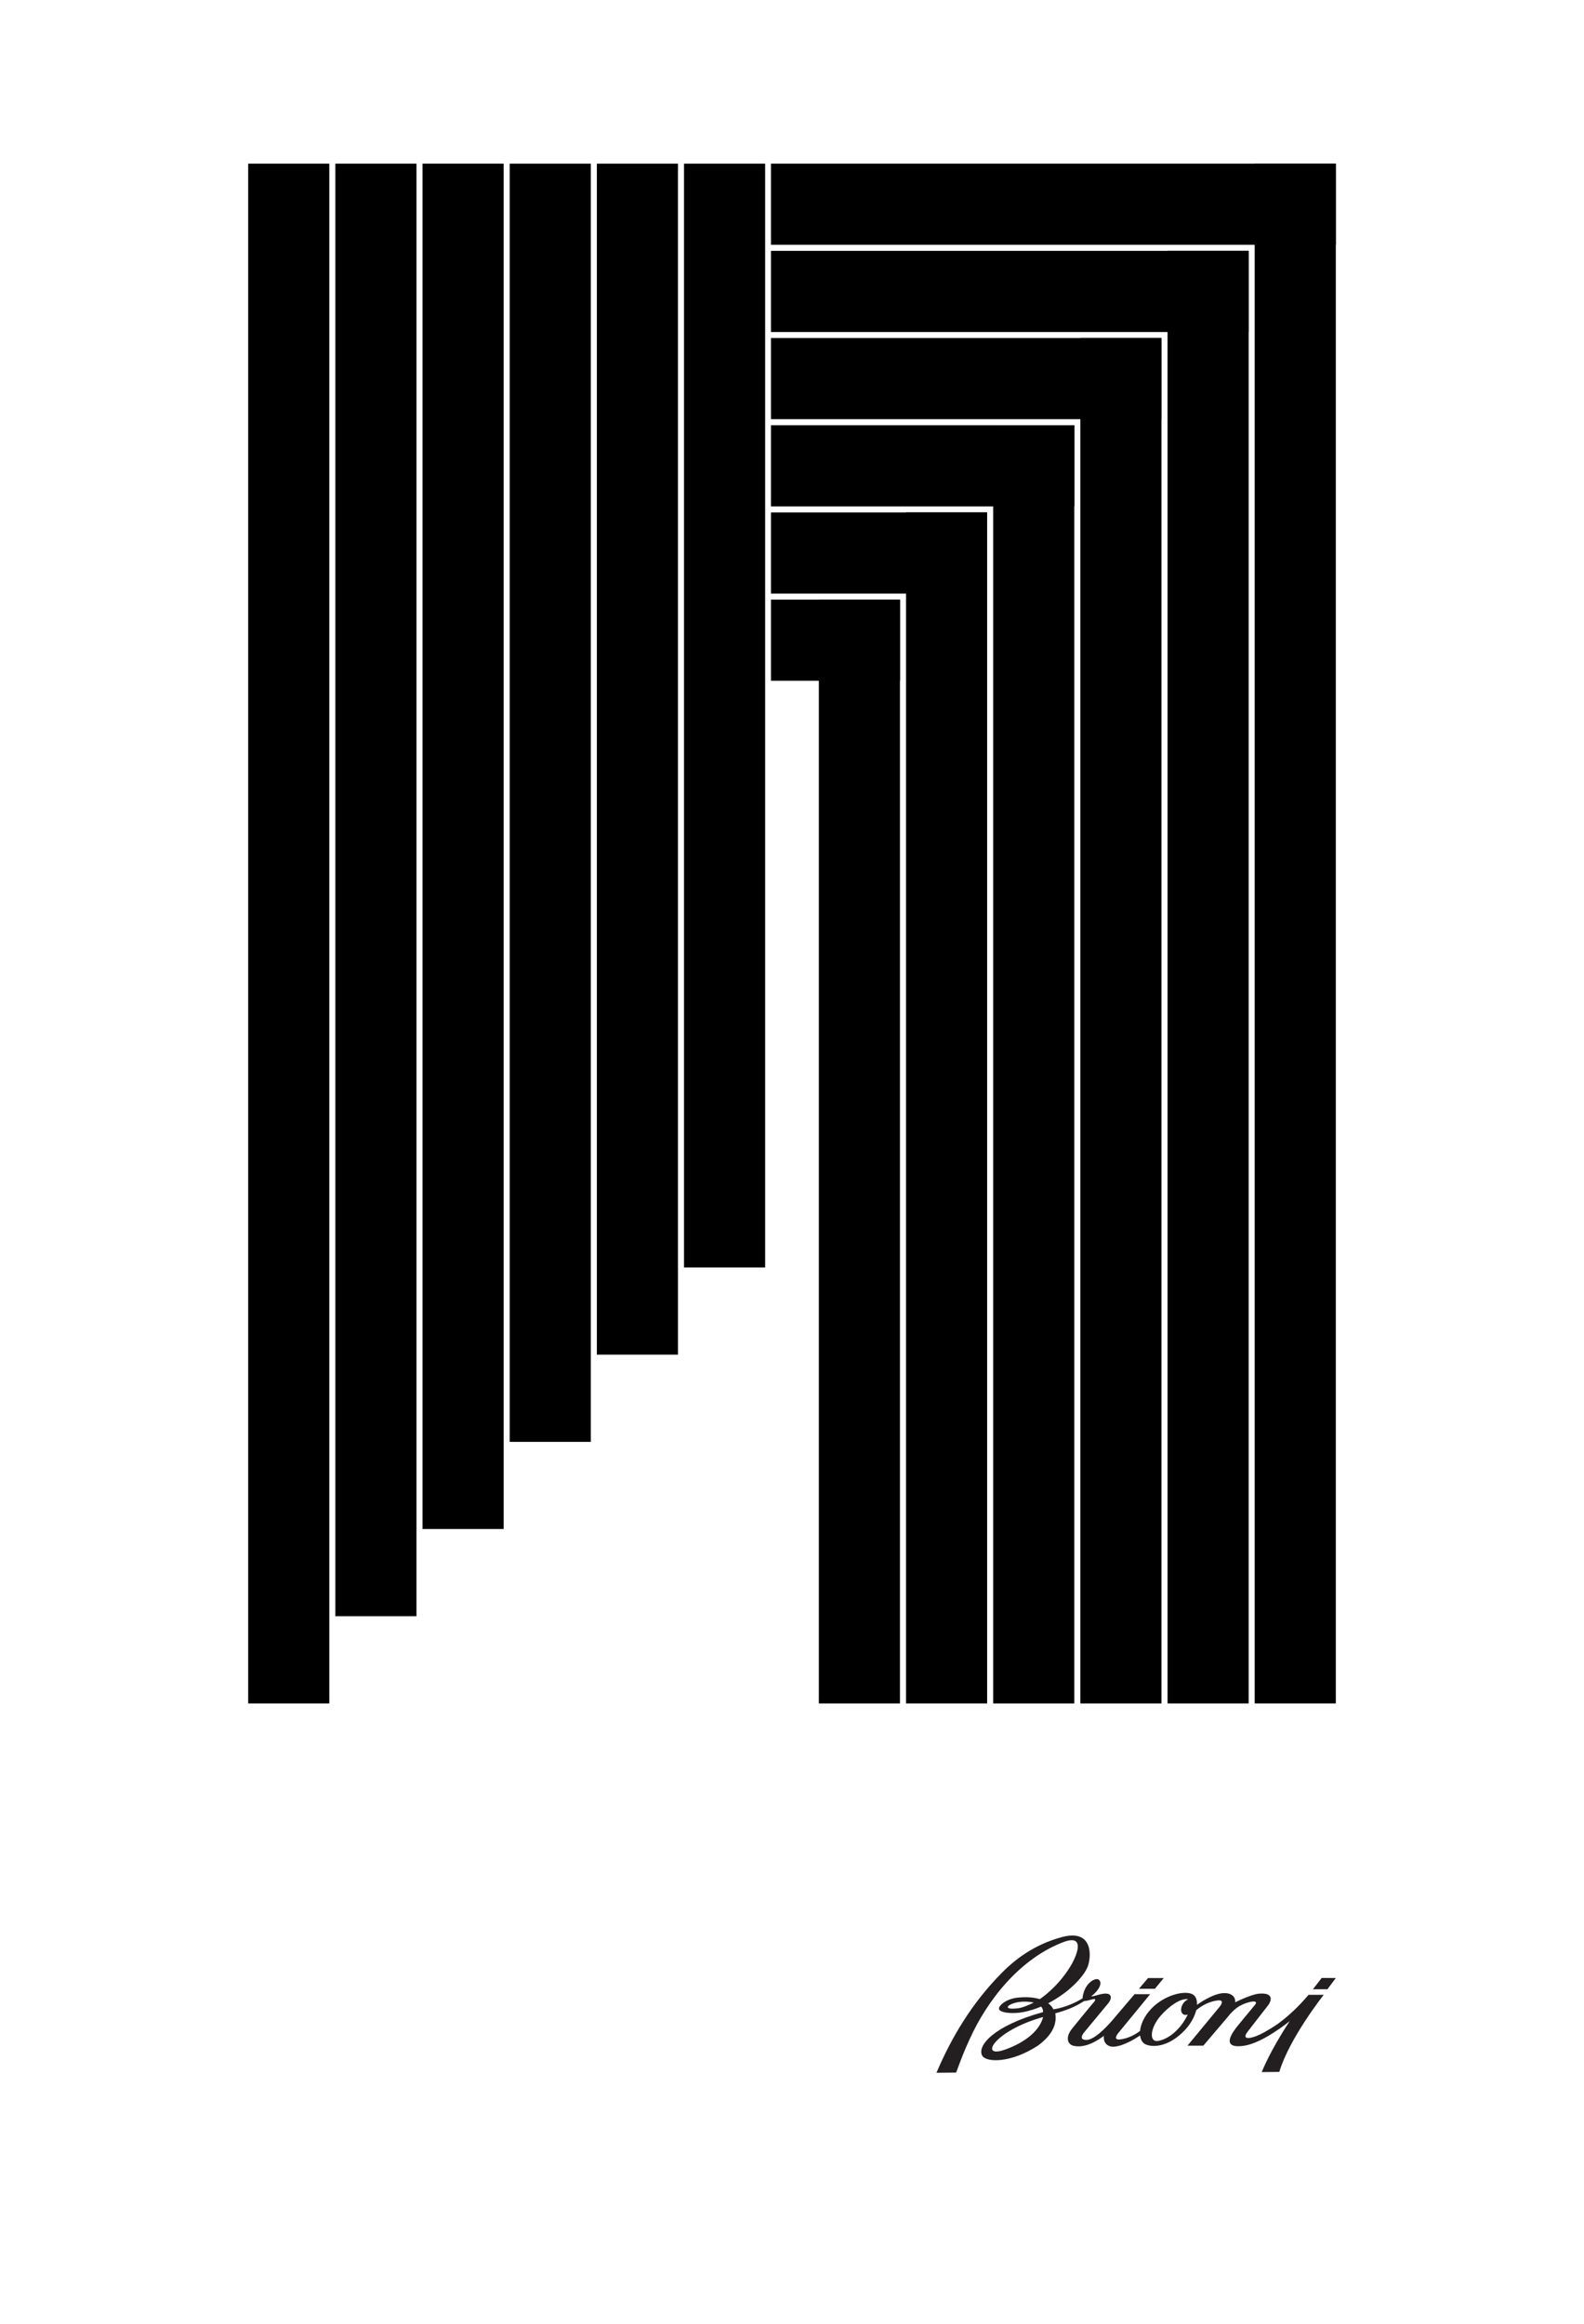
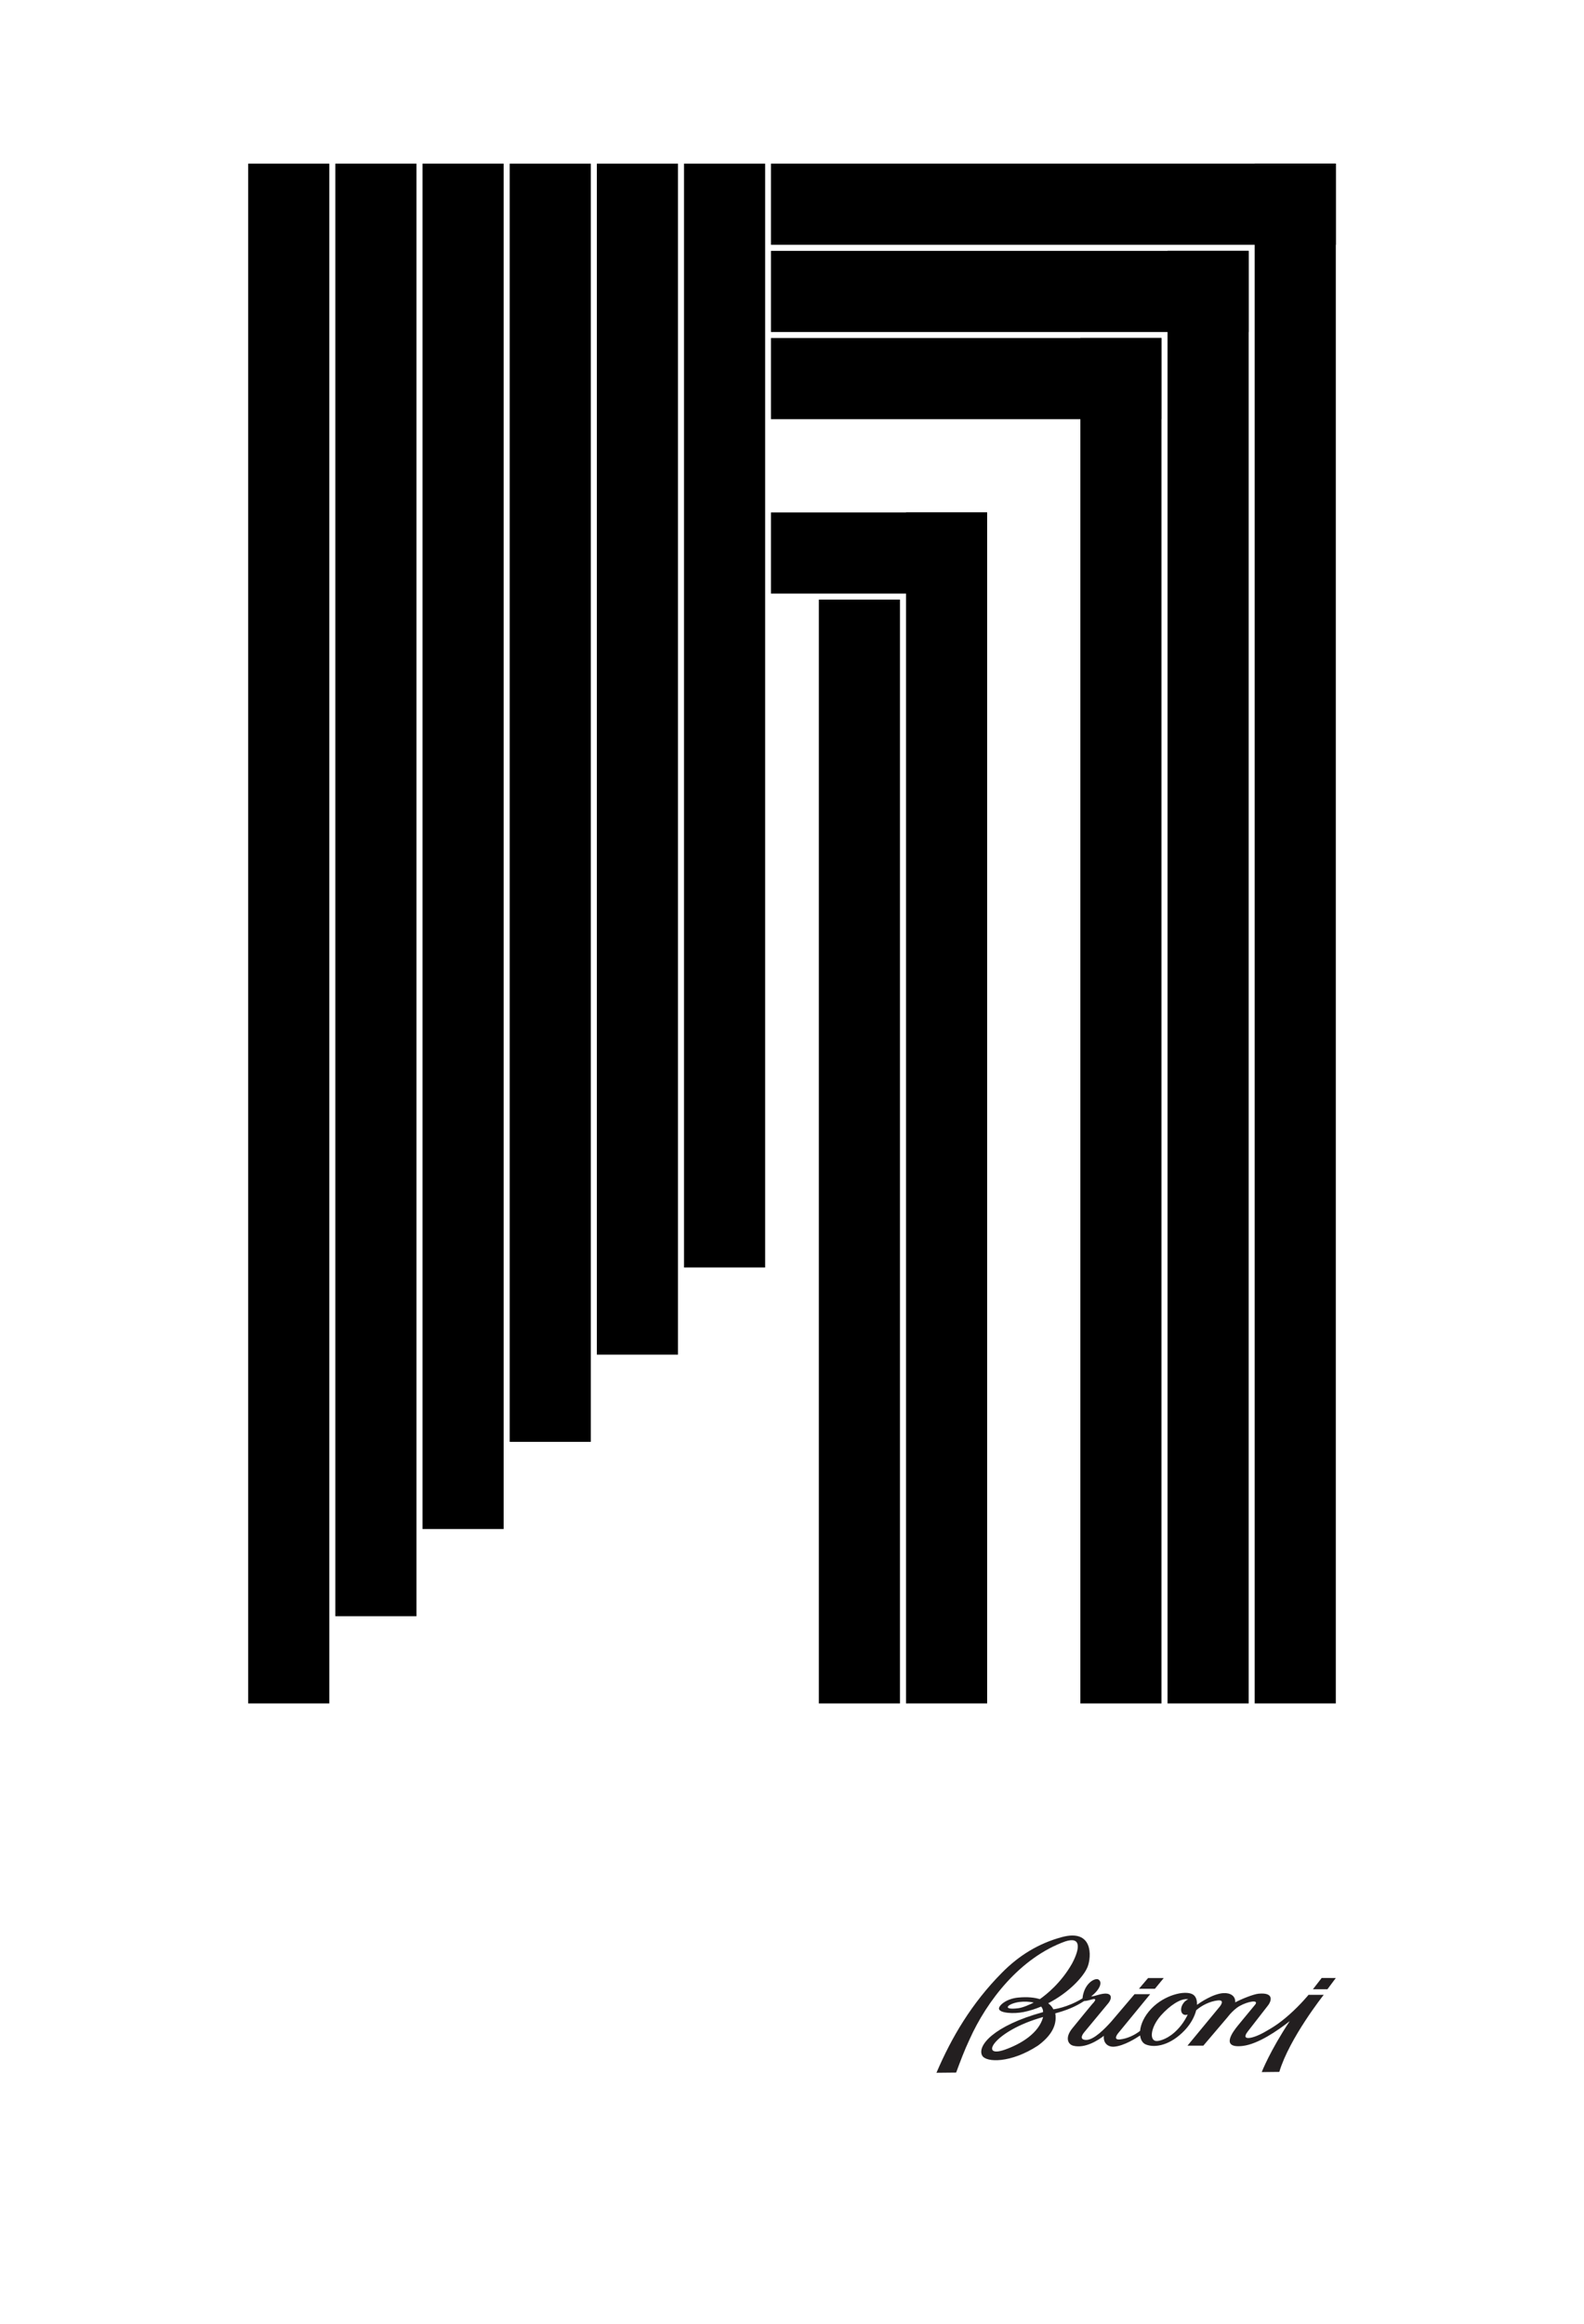
<svg xmlns="http://www.w3.org/2000/svg" xml:space="preserve" style="enable-background:new 0 0 582.83 854.81;" viewBox="0 0 582.83 854.81" y="0px" x="0px" id="Layer_1" version="1.1">
  <style type="text/css">
	.st0{fill:#231F20;}
</style>
  <rect height="29.85" width="207.85" y="60.2" x="283.67" />
  <rect height="29.85" width="566.41" transform="matrix(6.123234e-17 -1 1 6.123234e-17 133.183 820)" y="328.48" x="193.39" />
  <rect height="29.85" width="175.78" y="92.28" x="283.67" />
  <rect height="29.85" width="534.34" transform="matrix(6.123234e-17 -1 1 6.123234e-17 85.071 803.963)" y="344.52" x="177.35" />
  <rect height="29.85" width="143.7" y="124.35" x="283.67" />
  <rect height="29.85" width="502.26" transform="matrix(6.123234e-17 -1 1 6.123234e-17 36.959 787.925)" y="360.56" x="161.31" />
-   <rect height="29.85" width="111.63" y="156.43" x="283.67" />
-   <rect height="29.85" width="470.19" transform="matrix(6.123234e-17 -1 1 6.123234e-17 -11.152 771.888)" y="376.59" x="145.27" />
  <rect height="29.85" width="79.55" y="188.5" x="283.67" />
  <rect height="29.85" width="438.11" transform="matrix(6.123234e-17 -1 1 6.123234e-17 -59.264 755.851)" y="392.63" x="129.24" />
-   <rect height="29.85" width="47.48" y="220.58" x="283.67" />
  <rect height="29.85" width="406.04" transform="matrix(6.123234e-17 -1 1 6.123234e-17 -107.376 739.814)" y="408.67" x="113.2" />
  <rect height="29.85" width="566.41" transform="matrix(-1.836970e-16 1 -1 -1.836970e-16 449.645 237.172)" y="328.48" x="-176.97" />
  <rect height="29.85" width="534.34" transform="matrix(-1.836970e-16 1 -1 -1.836970e-16 465.682 189.06)" y="312.44" x="-128.86" />
  <rect height="29.85" width="502.26" transform="matrix(-1.836970e-16 1 -1 -1.836970e-16 481.72 140.949)" y="296.41" x="-80.75" />
  <rect height="29.85" width="470.19" transform="matrix(-1.836970e-16 1 -1 -1.836970e-16 497.757 92.837)" y="280.37" x="-32.63" />
  <rect height="29.85" width="438.11" transform="matrix(-1.836970e-16 1 -1 -1.836970e-16 513.794 44.725)" y="264.33" x="15.48" />
  <rect height="29.85" width="406.04" transform="matrix(-1.836970e-16 1 -1 -1.836970e-16 529.831 -3.386)" y="248.3" x="63.59" />
  <g>
    <path d="M486.3,727.6c0,0,0.03,0.02-3.21,4.15h5.34l3.08-4.13L486.3,727.6z M435.56,741.07   c0.43,0.2,0.94,0.17,1.46-0.01c-0.62,1.33-1.45,2.72-2.45,3.99c-3.39,4.29-6.81,5.44-8.4,5.71c-3.54,0.6-3.01-4.87,1.01-9.39   c3.06-3.44,7.28-6.47,10.06-5.92c-0.8,0.27-1.6,0.97-2.13,1.92C434.26,738.92,434.46,740.57,435.56,741.07 M369.72,753.99   c-9.66,3.39-4.08-6.96,14.1-12.02C382.23,747.99,375.51,751.96,369.72,753.99 M374.58,738.75c-6.2,0.77-3.84-1.72,0.52-2.32   c1.66-0.19,3.62-0.17,5.26,0.23C378.89,737.39,376.39,738.53,374.58,738.75 M481.55,733.72c0,0-2.95,3.63-7.06,7.29   c-4.19,3.72-6.66,5.03-8.98,6.38c-4.42,2.57-9.24,3.57-6.4-0.09c1.51-1.94,7.46-9.6,7.46-9.6c1-1.23,2.68-4.91-3.54-4.3   c-1.83,0.18-6.32,1.98-8.53,3.18c0.16-2.33-1.75-3.53-4.31-3.4c-3.84,0.2-8.61,3.48-9.76,4.3c0.08-1.81-0.45-3.25-1.65-3.88   c-2.89-1.53-10.37,0.28-15.15,5.3c-2.64,2.77-3.91,5.74-4.14,8.17c-2.03,1.59-4.73,2.85-7.35,3.14c-2.94,0.33-0.7-2.3-0.7-2.3   l11.76-14.33h-5.75l-8.65,10.17c-2.15,2.37-6.24,6.65-9.11,6.65c-3.2,0-0.79-2.77-0.79-2.77l8.76-10.57c1.68-1.92,2-4.94-3.8-3.17   c-1.85,0.56-2.29,0.5-2.35,0.48c3.18-2.46,4.38-5.39,2.49-6.28c-1.35-0.39-4.36,1.32-5.4,5.36c0,0,0,0.01-0.01,0.02   c-0.12,0.44-0.19,0.86-0.23,1.23c-0.02,0.13-0.03,0.27-0.05,0.41c-5.7,3.5-10.74,4.03-10.74,4.03s-0.41-1.12-1.89-2.23   c7.59-3.89,13.12-9.84,14.52-13.44c1.42-3.65,2.09-14.05-9.51-10.89c-8.64,2.35-15.8,6.78-22.08,13.15   c-11.08,11.21-18.45,23.64-24.04,36.75l7.24-0.07c1.52-4.09,3.04-8.19,4.92-12.16c6.34-14.18,18.63-30.13,35.24-36.09   c5.94-1.92,5.41,2.66,2.49,8.15c-4.08,7.19-9.59,11.51-11.86,13.09c-1.89-0.59-4.46-0.91-7.94-0.58c-4.49,0.43-7.03,2.88-7.09,3.98   c-0.08,1.75,5.37,2.1,9.12,1.33c2.23-0.46,4.37-1.15,6.39-2c0.48,0.54,0.75,1.21,0.71,2.04c-18.28,5.01-24.33,12.45-22.4,15.99   c1.48,2.62,10.6,2.81,20.49-3.65c4.18-3.06,7.24-6.97,6.41-11.89c4.2-1.13,7.34-2.41,10.62-4.53c0.77,0,1.94-0.32,2.98-0.61   c2.45-0.68,0,1.71,0,1.71s-5.12,6.17-7.41,9.04c-2.72,3.42-1.51,5.83,0.48,6.32c4.33,1.05,9.04-1.99,11.21-3.66   c-0.3,2.57,1.39,4.2,3.84,3.99c3.58-0.31,8-3.11,9.49-4.12c0.19,1.63,0.95,2.85,2.12,3.32c3.51,1.39,9.15,0.19,14.29-5.23   c2.22-2.34,3.64-5.02,4.23-7.37c2.08-1.81,5.05-3.29,7.93-3.61c2.94-0.33,0.71,2.3,0.71,2.3l-11.84,14.33h5.83l8.72-10.25   c0.4-0.45,0.75-0.89,1.07-1.3c0.87-0.97,2.17-2.26,3.59-3.05c3.07-1.72,7.3-2.43,5.62-0.41c-1.89,2.29-4.28,5.18-4.28,5.18   c-0.8,0.97-1.72,2.08-2.07,2.52c-1.53,1.91-6.74,8.46,1.9,7.41c5.59-0.68,12.71-5.57,17.23-9.11c-7.32,11.02-10.3,18.74-10.3,18.74   l6.47-0.07c3.66-12.33,16.25-28.23,16.25-28.23l0.08-0.12h-5.5L481.55,733.72z M428.19,727.64h-5.76l-3.36,3.95h5.87L428.19,727.64   z" class="st0" />
  </g>
</svg>